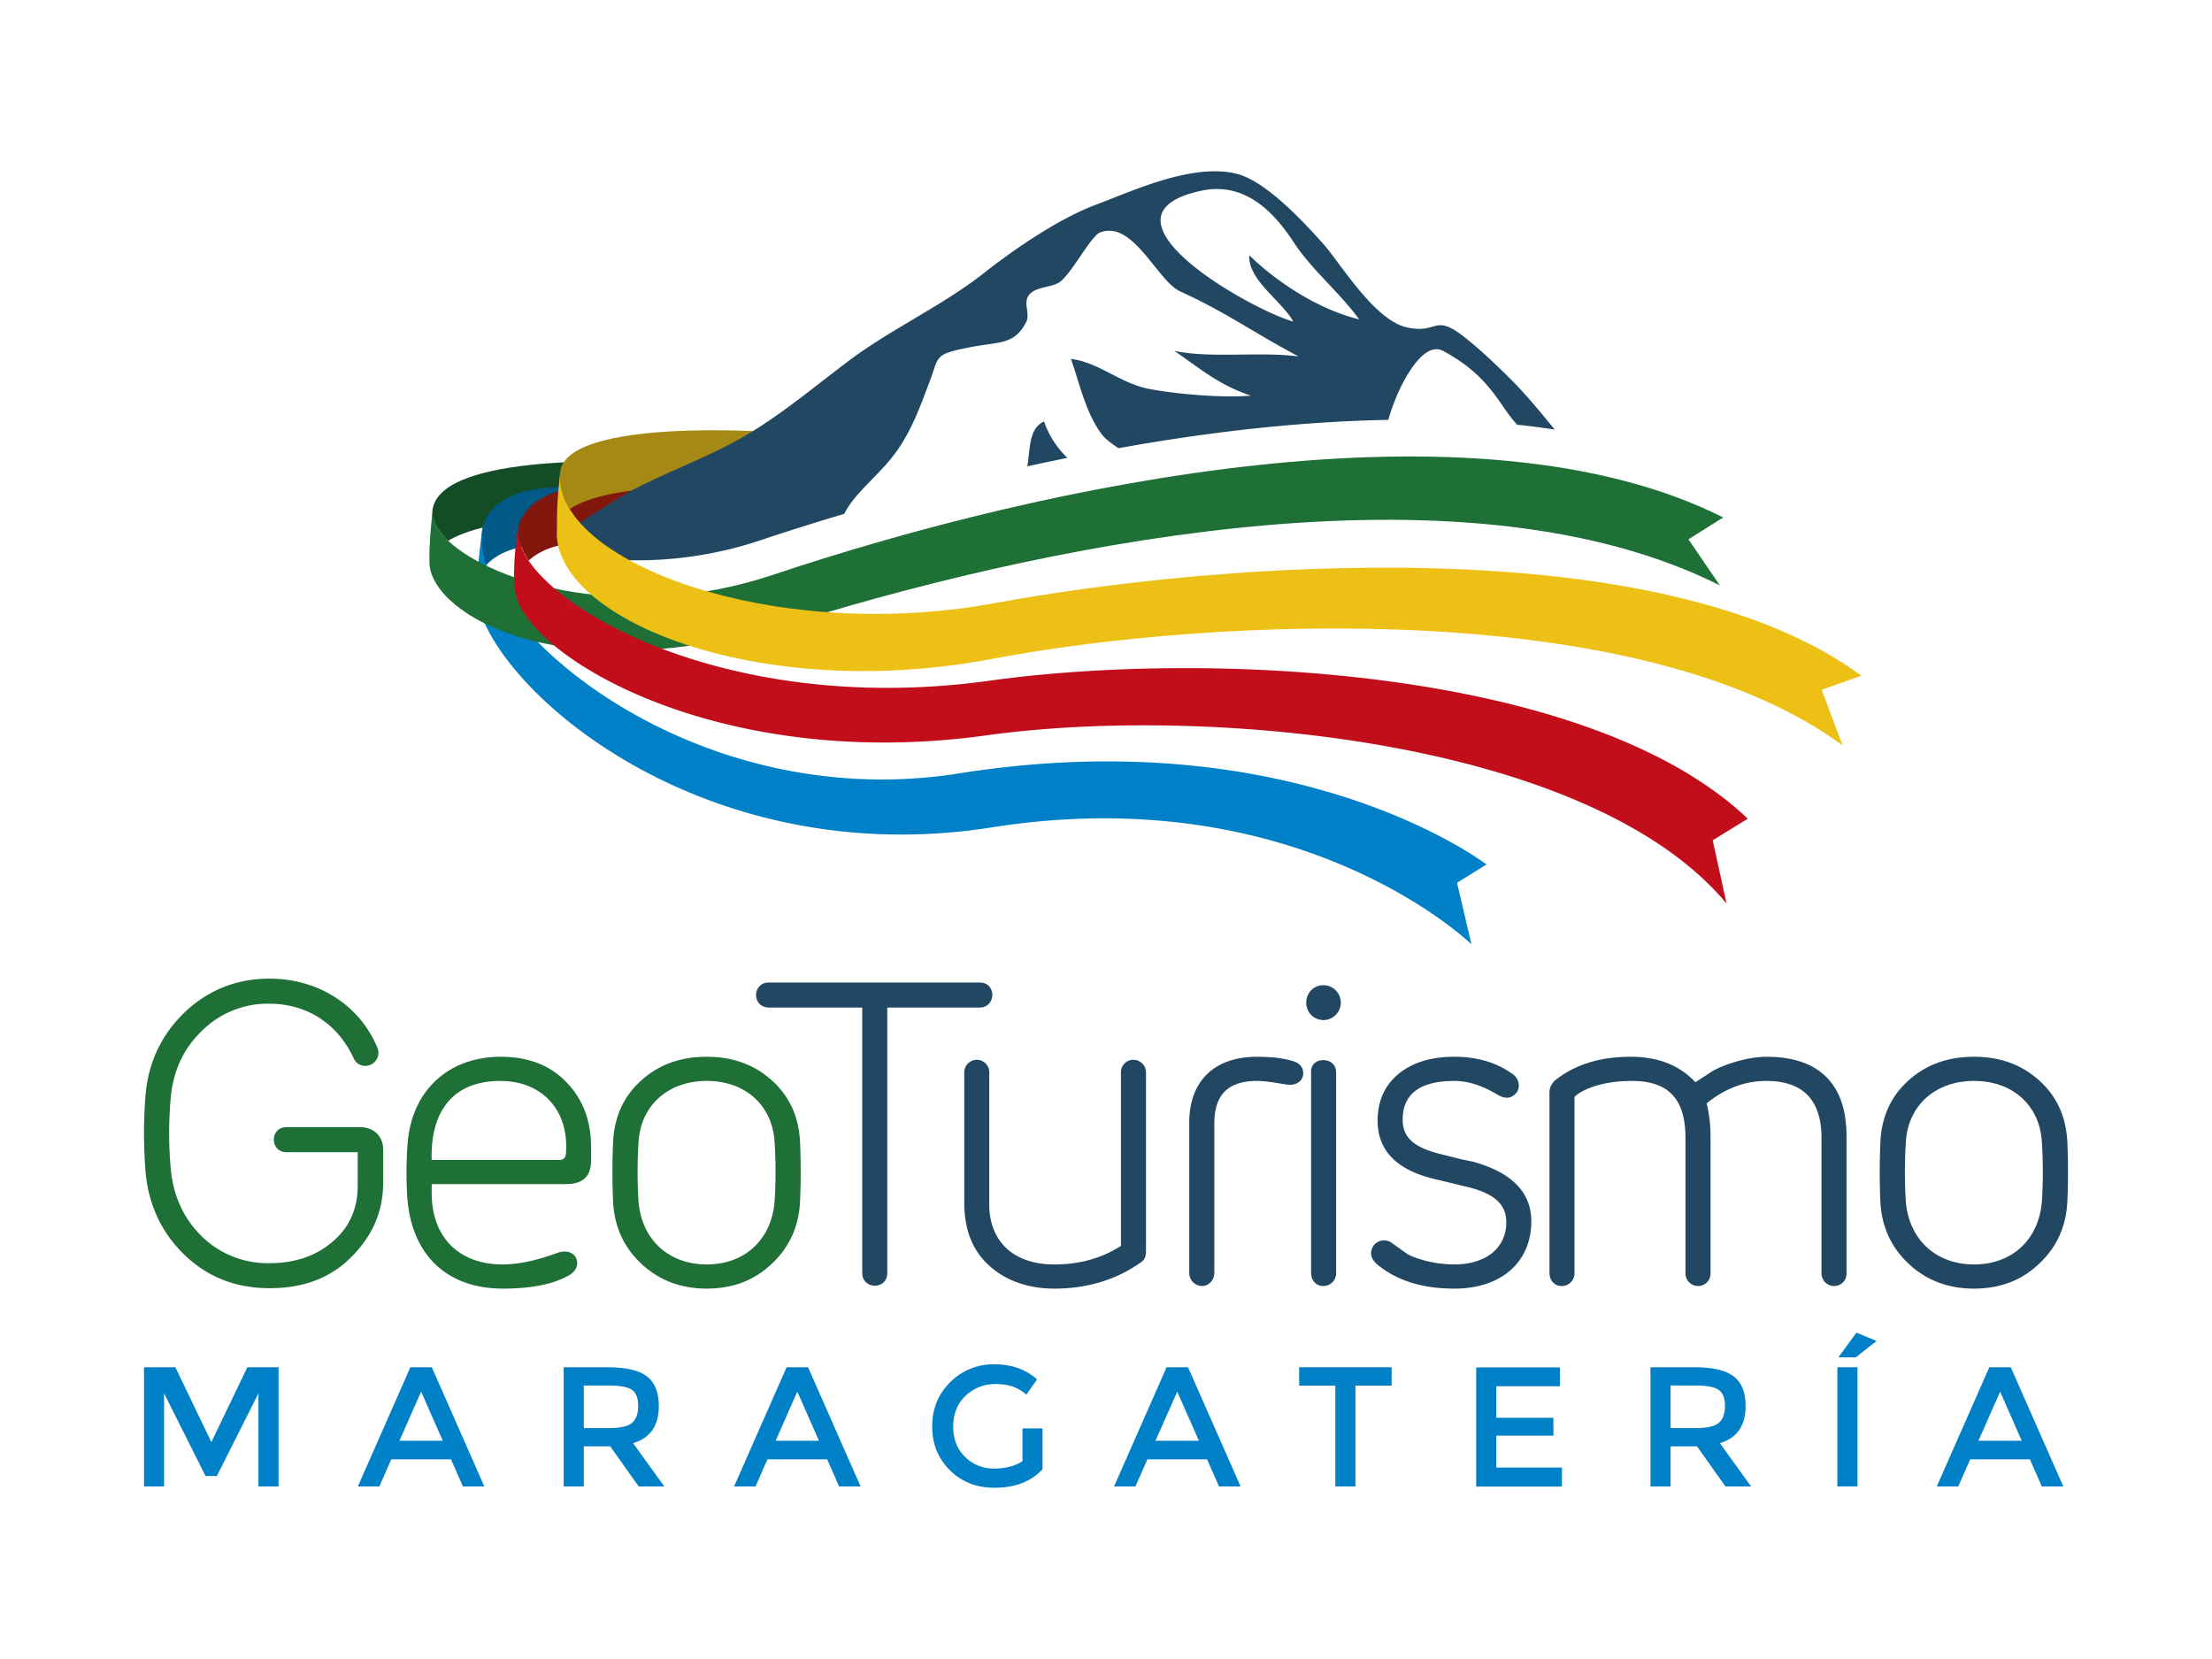
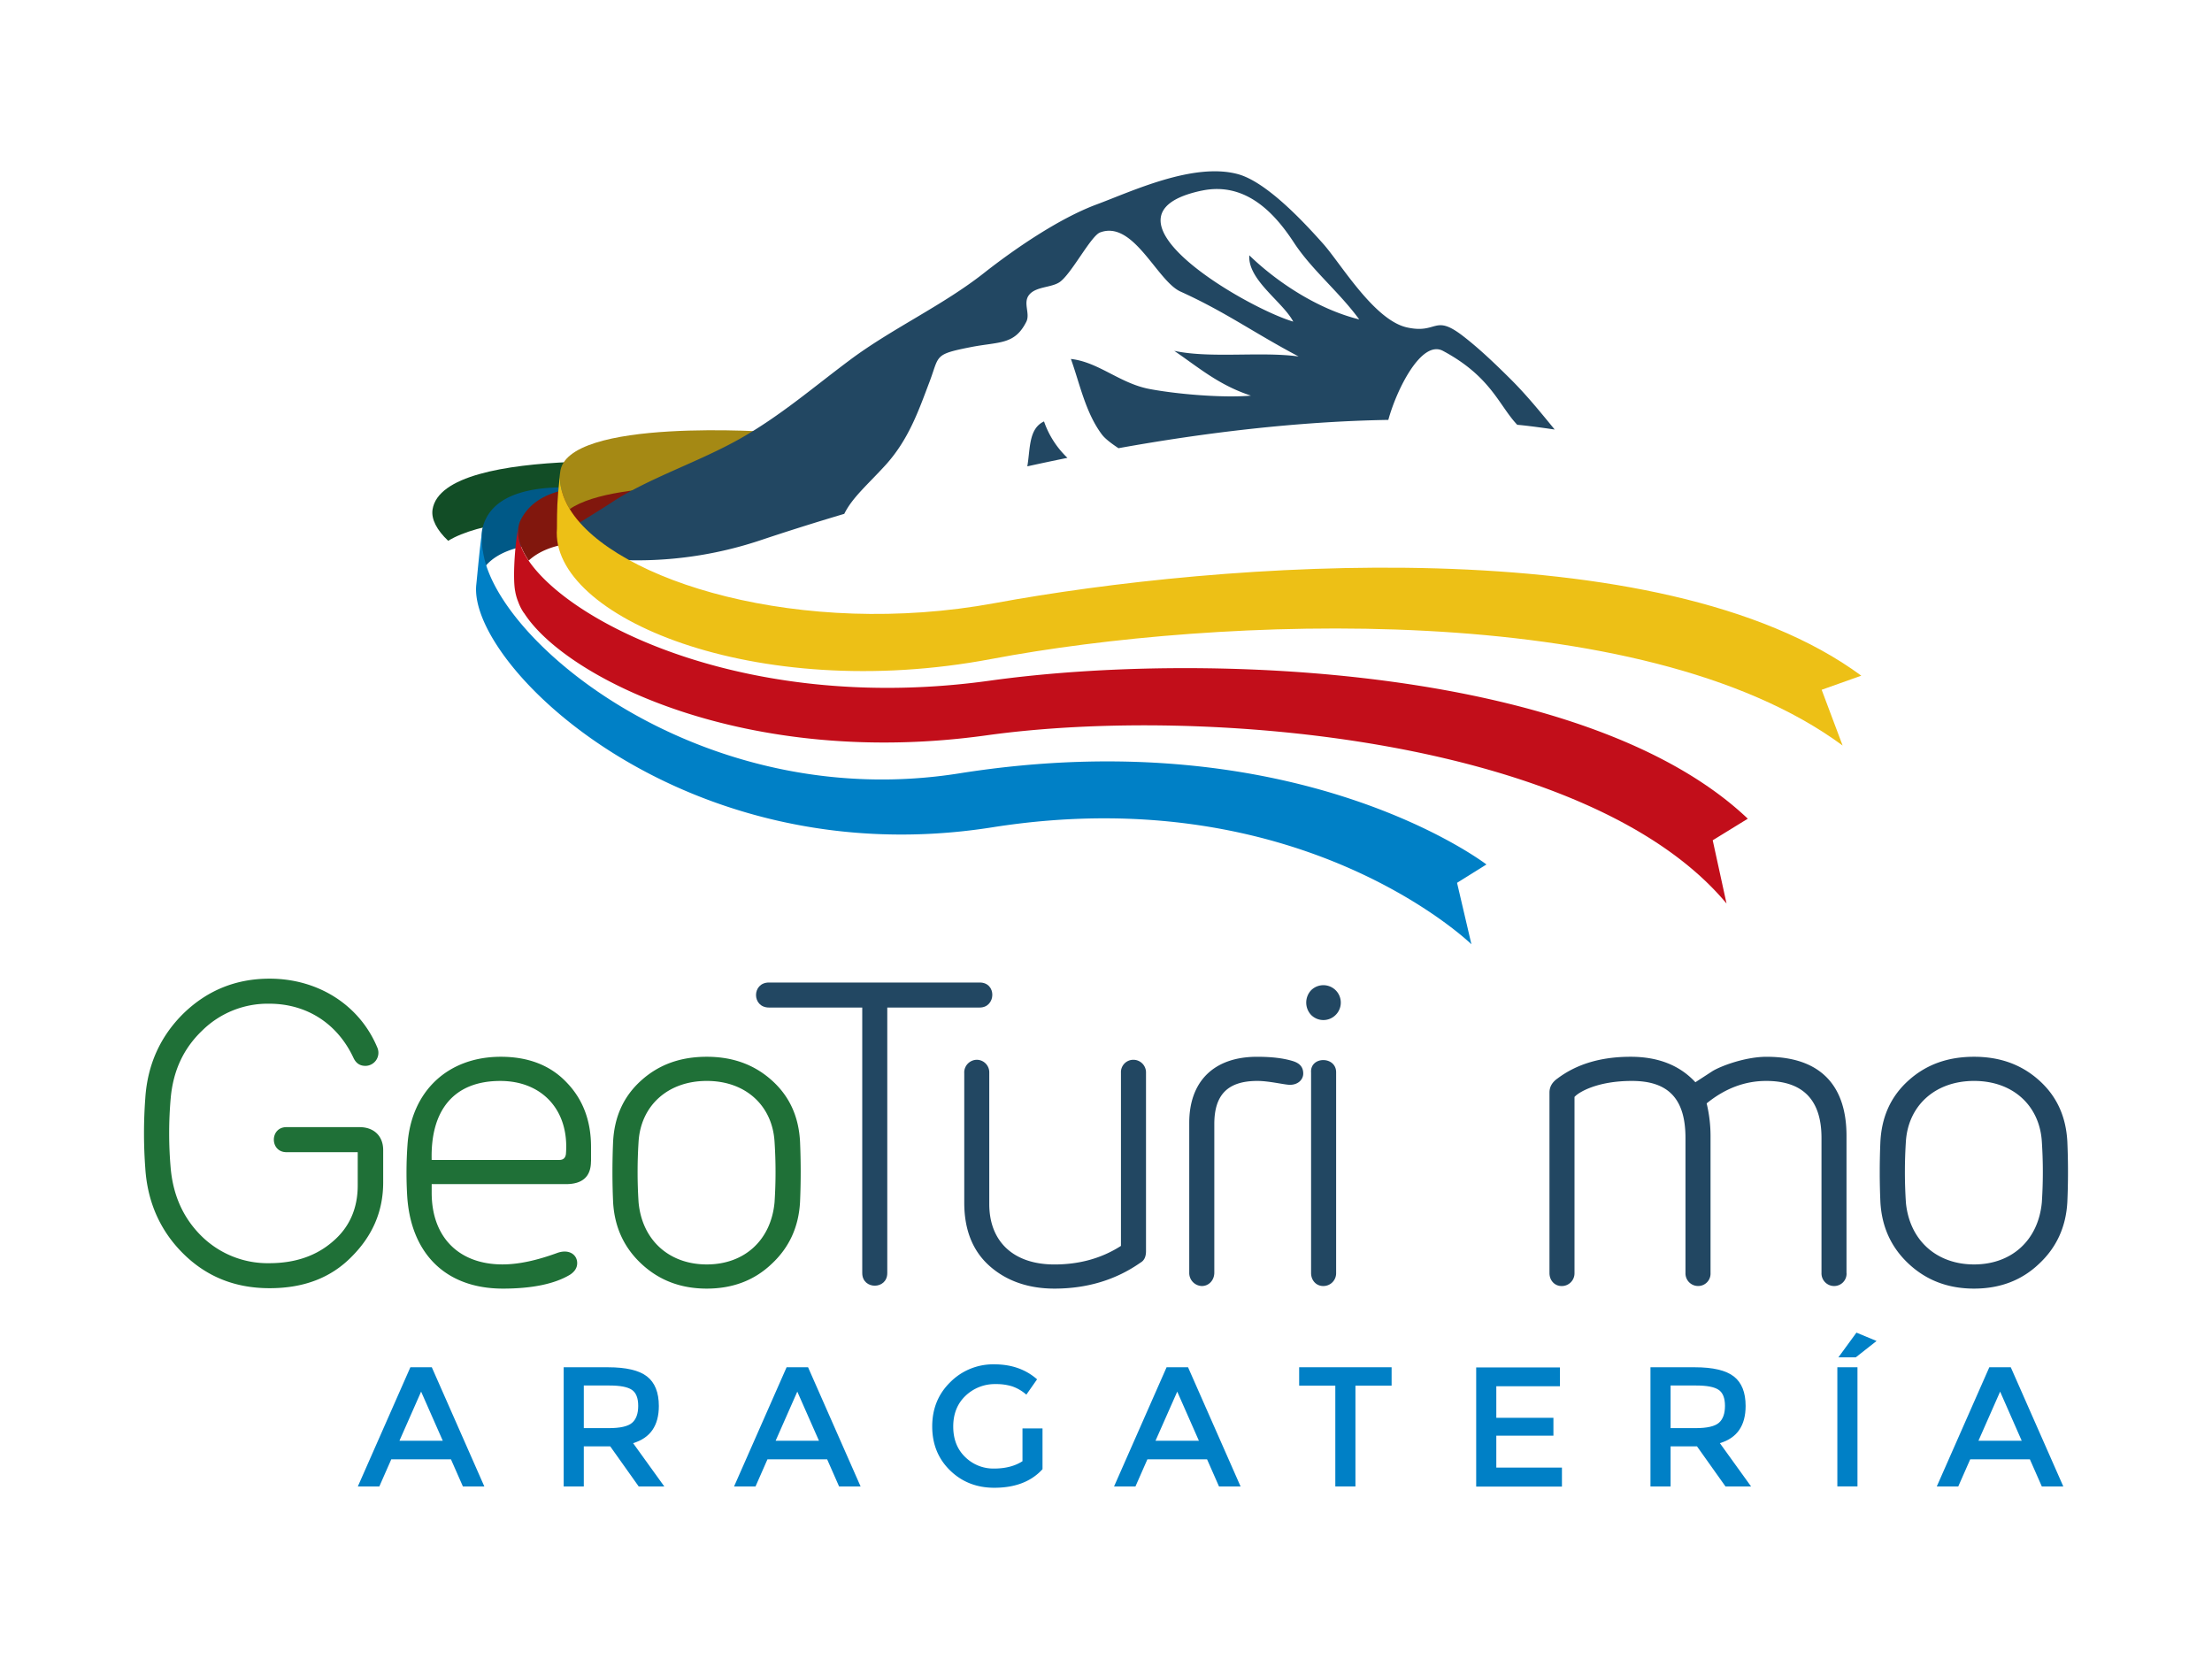
<svg xmlns="http://www.w3.org/2000/svg" viewBox="0 0 1280.67 960.58">
  <defs>
    <style>.a,.i{fill:#1f7037;}.b{fill:#224762;}.c,.h{fill:#0080c6;}.d{fill:#124d26;}.d,.e,.h,.i{fill-rule:evenodd;}.e{fill:#005987;}.f{fill:#81170d;}.g{fill:#a58914;}.j{fill:#edc016;}.k{fill:#c20e1a;}</style>
  </defs>
  <title>logo-geoturismo-maragateria</title>
  <path class="a" d="M221.85,684.57c0,16.5-6,30.74-18.25,43-12,12.25-27.74,18.25-47.49,18.25s-36.24-6.5-49.74-19.74-21-30-22.25-49.74a274.36,274.36,0,0,1,0-40.49c1.25-19.5,8.75-36,22.25-49.24,13.75-13.25,30.24-20,49.74-20,28,0,52.25,15.24,62.49,40.24a7.58,7.58,0,0,1-7,10.25c-3.25,0-5.5-1.5-7-4.74-9.25-19.75-27-31.25-48.73-31.25a54,54,0,0,0-38.75,15.5c-10.75,10.25-16.74,23-18.25,38.74a231.65,231.65,0,0,0,0,41.5q2.26,23.61,18,39a54.55,54.55,0,0,0,39,15.49c15,0,27.24-4.24,36.74-12.5,9.75-8.24,14.5-19.24,14.5-32.49V667.07H165.86c-9.75,0-9.75-14.5,0-14.5H208.1c8.75,0,13.75,5.51,13.75,13.25v18.74Z" />
  <path class="a" d="M342.15,672.32c0,8.74-4.74,13.24-14.49,13.24H249.93v5c0,26,16,41.49,41,41.49,9.25,0,19.74-2.25,32-6.75,6.75-2.25,11.24,1.25,11.24,6,0,2.76-1.5,5-4.24,6.76-8.75,5.24-21.75,8-38.74,8-34,0-53.74-21.25-55.49-54.49a227.63,227.63,0,0,1,.24-29c2.25-31.25,23.75-50.74,54-50.74,16,0,28.74,5,38,14.75q14.26,14.62,14.25,37.49v8.25Zm-18.25-.75c2.25,0,3.5-1.25,3.76-3.5,2-25.25-13.75-42.24-38-42.24-26.74,0-40.49,16.75-39.74,45.74h74Z" />
  <path class="a" d="M446.95,625.58c10.25,9.24,15.5,21,16.25,35.48,0.5,11.75.5,23.25,0,34.75q-1.13,21.74-16.5,36-15,14.24-37.5,14.25c-15,0-27.5-4.75-37.74-14.25s-15.74-21.5-16.5-36c-0.5-11.5-.5-23,0-34.75,0.75-14.49,6-26.24,16.25-35.48s22.74-13.75,38-13.75C424.21,611.84,436.7,616.33,446.95,625.58Zm-77.24,70.48c2,21.75,17.5,36,39.49,36s37.25-14.25,39.24-36a268.25,268.25,0,0,0,0-35c-1.24-20.74-16.5-35.24-39.24-35.24s-38.24,14.5-39.49,35.24A271.91,271.91,0,0,0,369.71,696.06Z" />
  <path class="b" d="M499.21,583.33h-54c-10,0-10-14.49,0-14.49h122c10,0,9.49,14.49,0,14.49H513.7V737.06c0,9.75-14.49,9.75-14.49,0V583.33Z" />
  <path class="b" d="M558.25,621.08a7.37,7.37,0,0,1,7.5-7.5,7.27,7.27,0,0,1,7,7.5v76c0,21.75,14,35,37.74,35,14.25,0,27.25-3.5,38.5-10.75V621.08a7.17,7.17,0,0,1,7.25-7.5,7.32,7.32,0,0,1,7.26,7.5V724.31c0,3.25-1,5.5-3.26,6.75-14.25,10-31,15-49.74,15-15.24,0-28-4.51-37.74-13.25s-14.49-21-14.49-36.49V621.08Z" />
  <path class="b" d="M754.53,621.57c0,3.26-2.75,6.5-7.74,6.5-3,0-12-2.25-18.75-2.25-17,0-25,7.75-25,25v86c0,4.24-3,7.74-7.25,7.74a7.54,7.54,0,0,1-7.26-7.74V650.08c0-24,14.25-38.24,39.25-38.24,8.24,0,15,.74,20.74,2.49C752.53,615.58,754.53,617.83,754.53,621.57Z" />
  <path class="b" d="M773.32,587.59a10,10,0,0,1-14.25,0,10.44,10.44,0,0,1,0-14.25A10.07,10.07,0,0,1,773.32,587.59Zm0.25,149.47a7.37,7.37,0,0,1-7.5,7.5c-4,0-7-3.25-7-7.5v-116c-0.75-9.75,14.75-9.75,14.5,0v116Z" />
-   <path class="b" d="M886.57,707.07c0,23.74-17.5,39-44.49,39q-28.13,0-45-14.25c-3.74-3.5-4.24-7-1.75-10.76a7.57,7.57,0,0,1,10.76-1.24c4.24,3,7.25,5.24,9.24,6.49,4.25,2.25,14.5,5.75,26.75,5.75,18.74,0,30-10,30-24.24,0-10.25-6.25-16.51-22-20.51l-19.75-4.74c-21.75-5.25-32.74-16.5-32.74-33.74q0-16.88,12-27c8.25-6.75,19-10,32.5-10s24.74,3.49,34,10.25c3.76,3,4.25,8,1.51,11s-6.26,3.26-10.5.75c-8.75-5.25-17-8-25-8q-30,0-30,22.5c0,9.75,5.75,15.74,21.49,19.74l12,3c4.74,1,7,1.5,7.25,1.5Q886.56,681.94,886.57,707.07Z" />
  <path class="b" d="M1069.09,737.06a7.16,7.16,0,0,1-7.25,7.5,7.31,7.31,0,0,1-7.26-7.5V658.82c0-22-10.75-33-32-33-12.24,0-23.74,4.25-34.49,13a80.29,80.29,0,0,1,2.25,18.75v79.48a7.16,7.16,0,0,1-7.26,7.5,7.31,7.31,0,0,1-7.25-7.5V658.82c0-22.74-10-33-31-33-20.5,0-30.74,6.75-32.74,8.75l-0.51.5v102a7.36,7.36,0,0,1-7.49,7.5c-4,0-7-3.25-7-7.5V632.57c0-3.25,1.5-6,4.75-8.24,11-8.25,25-12.5,42.24-12.5,16,0,28.49,5,37.49,14.75l10-6.5c5-3,19-8.24,31.25-8.24,31.24,0,46.24,16.74,46.24,45.74v79.48Z" />
  <path class="b" d="M1180.67,625.58c10.25,9.24,15.5,21,16.25,35.48,0.5,11.75.5,23.25,0,34.75q-1.13,21.74-16.5,36-15,14.24-37.5,14.25c-15,0-27.5-4.75-37.74-14.25s-15.74-21.5-16.5-36c-0.5-11.5-.5-23,0-34.75,0.75-14.49,6-26.24,16.25-35.48s22.74-13.75,38-13.75C1157.93,611.84,1170.43,616.33,1180.67,625.58Zm-77.24,70.48c2,21.75,17.5,36,39.49,36s37.25-14.25,39.24-36a268.25,268.25,0,0,0,0-35c-1.24-20.74-16.5-35.24-39.24-35.24s-38.24,14.5-39.49,35.24A271.91,271.91,0,0,0,1103.44,696.06Z" />
-   <path class="c" d="M95,860.6H83.37v-69h18.17l20.83,43.33,20.84-43.33h18.07v69H149.63V806.69l-24.09,47.88H119L95,806.69V860.6Z" />
  <path class="c" d="M226.53,844.9l-6.91,15.7H207.18l30.41-69H250l30.41,69H268l-6.91-15.7H226.53Zm29.82-10.76L243.81,805.7l-12.54,28.43h25.09Z" />
  <path class="c" d="M381.45,814q0,17.09-14.91,21.53l18.07,25.08H369.79L353.3,837.39H338V860.6H326.35v-69H352q15.79,0,22.61,5.33T381.45,814Zm-15.5,9.77q3.55-3.06,3.55-9.82t-3.65-9.27q-3.66-2.52-13-2.52H338v24.68h14.51Q362.39,826.83,365.95,823.77Z" />
  <path class="c" d="M444.33,844.9l-6.91,15.7H425l30.41-69h12.43l30.41,69H485.8l-6.91-15.7H444.33Zm29.82-10.76L461.61,805.7l-12.54,28.43h25.09Z" />
  <path class="c" d="M591.94,827h11.64v23.6q-9.77,10.76-27.93,10.76-15.31,0-25.62-10.07t-10.31-25.46q0-15.41,10.51-25.67a35,35,0,0,1,25.42-10.26q14.9,0,24.78,8.68l-6.22,8.88a24.35,24.35,0,0,0-8.15-4.79,30.79,30.79,0,0,0-9.52-1.33A24.51,24.51,0,0,0,559,808.12q-7.11,6.78-7.11,17.78t6.91,17.67a23.25,23.25,0,0,0,16.74,6.67q9.82,0,16.44-4.25V827Z" />
  <path class="c" d="M664.3,844.9l-6.91,15.7H645l30.41-69h12.43l30.41,69H705.76l-6.91-15.7H664.3Zm29.82-10.76L681.58,805.7,669,834.14h25.09Z" />
  <path class="c" d="M784.75,802.25V860.6H773.1V802.25H752.17V791.59h53.52v10.66H784.75Z" />
  <path class="c" d="M903.14,791.59v11H866.31v18.27h33.07v10.36H866.31v18.46h38v11H854.66v-69h48.48Z" />
  <path class="c" d="M1010.65,814q0,17.09-14.91,21.53l18.07,25.08H999l-16.49-23.21h-15.3V860.6H955.56v-69h25.67q15.79,0,22.61,5.33T1010.65,814Zm-15.5,9.77q3.55-3.06,3.55-9.82t-3.65-9.27q-3.66-2.52-13-2.52H967.21v24.68h14.51Q991.6,826.83,995.15,823.77Z" />
  <path class="c" d="M1063.76,791.59h11.65v69h-11.65v-69Zm10.66-5.73h-10.06l10.46-14.32,11.64,4.84Z" />
  <path class="c" d="M1140.68,844.9l-6.91,15.7h-12.44l30.41-69h12.43l30.41,69h-12.44l-6.91-15.7h-34.56Zm29.82-10.76L1158,805.7l-12.54,28.43h25.09Z" />
  <path class="d" d="M259.48,313.1c35.56-21.65,145.33-12,145.33-12l1.8-31.91S256.46,256,250.43,295C249.58,300.58,252.89,306.88,259.48,313.1Z" />
  <path class="e" d="M396.05,293.33s-107.14-32.53-116.89,13.3c-0.14.65-.16,1.37-0.25,2a31.28,31.28,0,0,0-.22,4.42,41.13,41.13,0,0,0,.39,5.46c0.09,0.65.2,1.24,0.3,1.85a58,58,0,0,0,1.75,7.29c17.2-20,65.66-12.7,92.62-6.69C385,323.5,396.05,293.33,396.05,293.33Z" />
  <path class="f" d="M301.44,301.09a14.66,14.66,0,0,0-1.32,4.32h0A15.47,15.47,0,0,0,300,307c-0.3,5.22,1.78,11.19,6.1,17.54,23-21.14,77.3-4.23,77.3-4.23l1.79-31.65S318.15,267.66,301.44,301.09Z" />
  <path class="g" d="M446.46,282.63l1.83-32.41s-121.21-8.91-124,23.44c-0.62,7.15,1.4,14.23,5.57,21.09C356.71,276.07,446.46,282.63,446.46,282.63Z" />
  <path class="b" d="M369.05,324.41a225.3,225.3,0,0,0,71.66-11.76c12.41-4.15,28.73-9.4,48.09-15.15,4.68-9.44,13.38-16.74,23.67-28,13.62-14.89,19.41-31.88,25.66-48.36,5.84-15.38,2.38-15.92,23.7-20.13,16.69-3.3,25.53-1.14,32.37-14.73,2.47-4.93-2.39-11.29,2-16,4.05-4.39,12.43-3.76,17.15-6.86,6.77-4.44,18.19-26.82,23.56-28.84,19.37-7.27,32.92,28.05,46.54,34.22,26.3,11.93,41.79,23.49,68.39,37.58-22-3-51,1.27-72-3.26,14.26,9.72,25.73,19.81,44.4,25.94-16.27,1.42-42.91-.84-58.79-3.86-17.13-3.26-29.47-15.62-45.44-17.38,5,13.75,8.4,31,17.9,43.67,1.92,2.55,5.49,5.23,9.65,8,49.92-9,103.52-15.48,156.23-16.39,4.82-17.65,19.2-46.61,31.65-39.95,27.85,14.9,32.38,31.62,43,42.8,0,0,4.79.27,21.67,2.73-8.19-10-16.31-20-25.42-29.07-8.22-8.16-17.94-17.6-27.83-25.19-16.71-12.81-14.47-.92-32.24-4.85-19-4.19-38.3-36.88-48.44-48.31-10.69-12-32.57-35.78-49.39-40.42C691,93.81,655.3,110.79,635,118.33c-22,8.15-48,26.11-65.33,39.75-24,18.88-53,32-77.41,50.19C471,224.12,452,240.63,428.66,253.87c-24.1,13.66-53.3,23-74.62,37.08-6.81,4.49-15.26,9.51-23.7,14.94-5.54,3.57-1.38,14.92,7,16.19A211.93,211.93,0,0,0,369.05,324.41Zm326.57-214c26.33-5.62,43.22,14.32,53.54,30.08s26.08,28.42,37.78,44.44c-24.77-6.14-48.48-22.39-63.64-37.11-0.95,14.29,19.32,26.82,25.45,38.38C722.33,178.53,628.63,124.71,695.63,110.39Z" />
  <path class="b" d="M604.45,244c-9,4.17-7.91,15.88-9.67,26q11.41-2.52,23.23-4.92A53.16,53.16,0,0,1,604.45,244Z" />
  <path class="h" d="M860.6,500.5s-108.87-83.88-305.27-52.74c-141.09,22.37-257-66.63-273.95-120.81a58,58,0,0,1-1.73-7.29c-0.1-.61-0.21-1.2-0.3-1.85a41.13,41.13,0,0,1-.38-5.46,31.28,31.28,0,0,1,.23-4.42c0.09-.68.12-1.4,0.26-2-1.31,6.38-3.2,28-3.69,32.43-5.2,46.56,119.88,168.87,298.73,140.63s277.4,67.71,277.4,67.71l-8.32-35.58Z" />
-   <path class="h" d="M279.47,305.88a27.2,27.2,0,0,1,.84-2.82A13.31,13.31,0,0,0,279.47,305.88Z" />
-   <path class="i" d="M995.76,338.93c-143.53-72.13-375.45-28-535,21-136.59,41.94-209.92-4.32-212.08-33-0.55-11.29,1.8-31.91,1.8-31.91-0.85,5.54,2.45,11.83,9,18.05,26,24.51,103.81,47.94,188,19.75,158.3-53,406.68-105.37,550.21-33.24l-20.14,12.69Z" />
  <path class="j" d="M1077.62,391.2c-116.09-85.73-372-65.9-501.76-42-111.49,20.52-220.31-12.52-246-54.44-4.17-6.85-6.18-13.94-5.57-21.09-1.92,18.23-1.73,20.06-1.83,32.33C318.21,356.84,436.87,407.45,574,381.53,703.68,357,950.72,345.9,1066.8,431.63l-12.12-32.27Z" />
  <path class="k" d="M1011.91,474C919.65,386.4,699.43,376.5,573,394.09c-137.39,19.12-241.27-31.76-267-69.58-4.32-6.35-6.4-12.32-6.1-17.54a15.47,15.47,0,0,1,.17-1.56h0a15.75,15.75,0,0,1,.84-3.1c-2,4.57-4.54,31.07-2.57,40.35,0.11,0.69.28,1.39,0.46,2.09,0.12,0.47.25,0.93,0.39,1.39q0.38,1.2.89,2.43a28.64,28.64,0,0,0,3.1,6.12c0.11,0.15.21,0.23,0.32,0.36,24.4,37.91,128.94,90,267.68,70.68,126.41-17.59,349,2.19,428.42,97.37l-8-36.61Z" />
</svg>